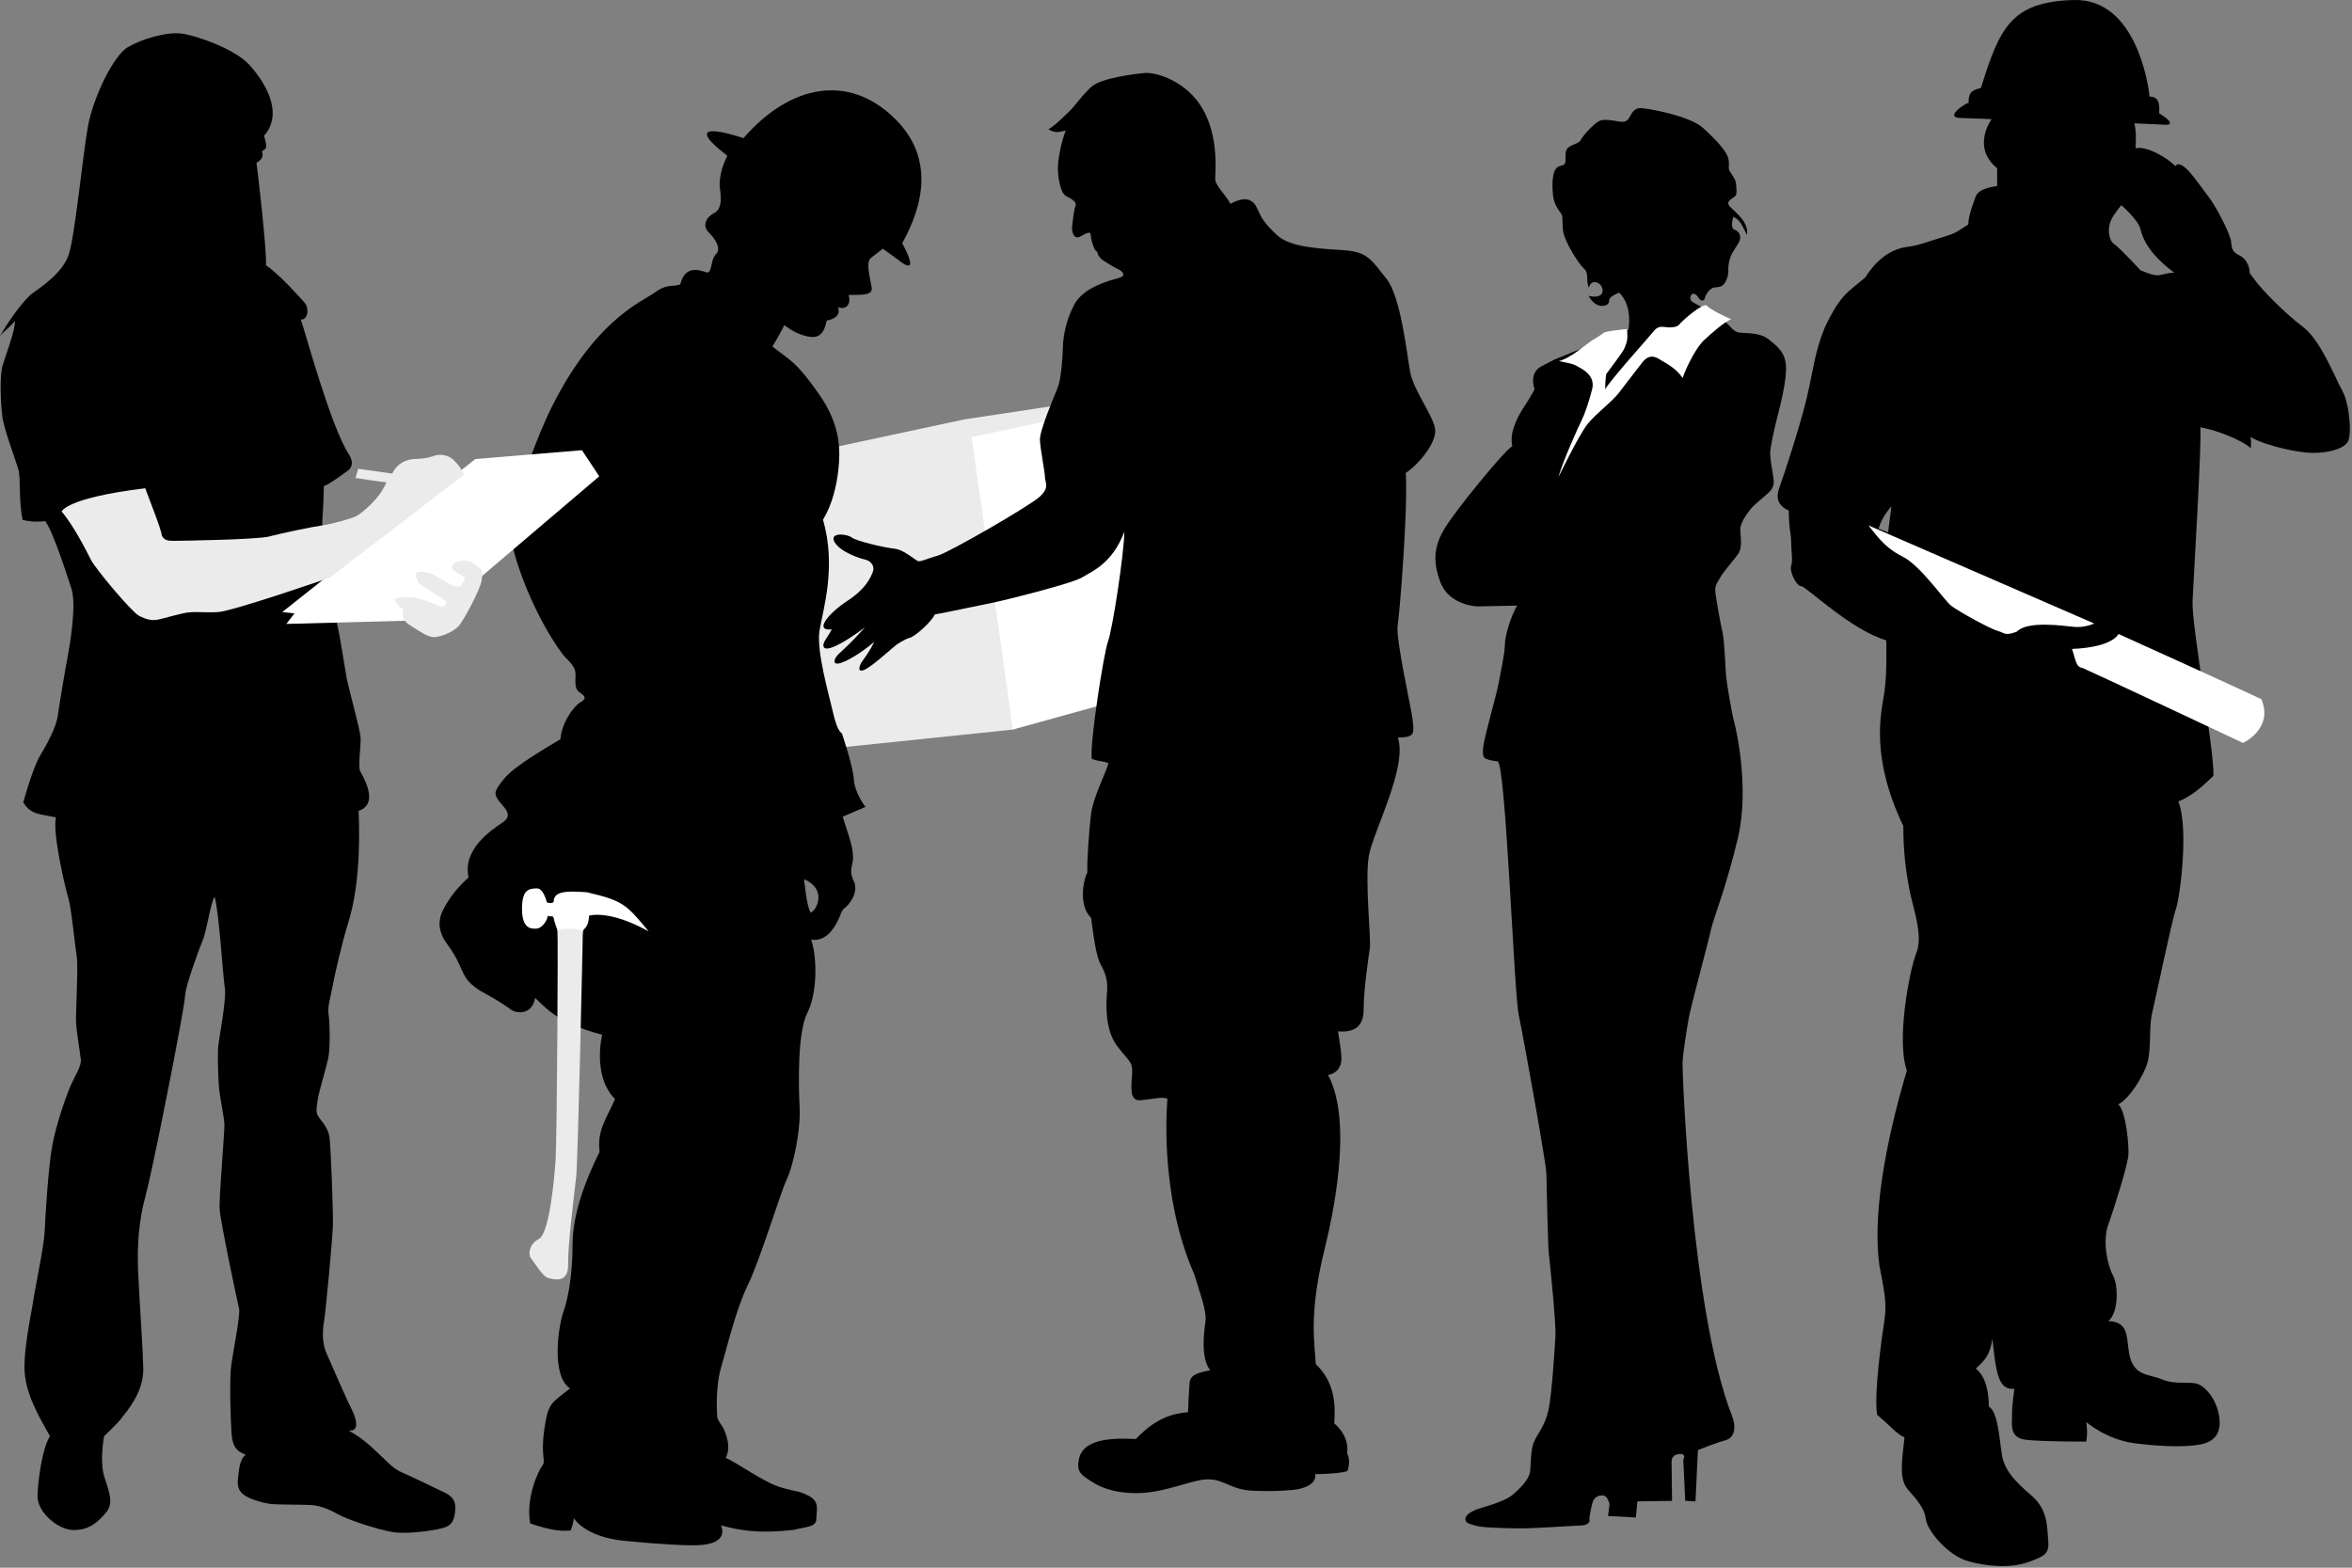
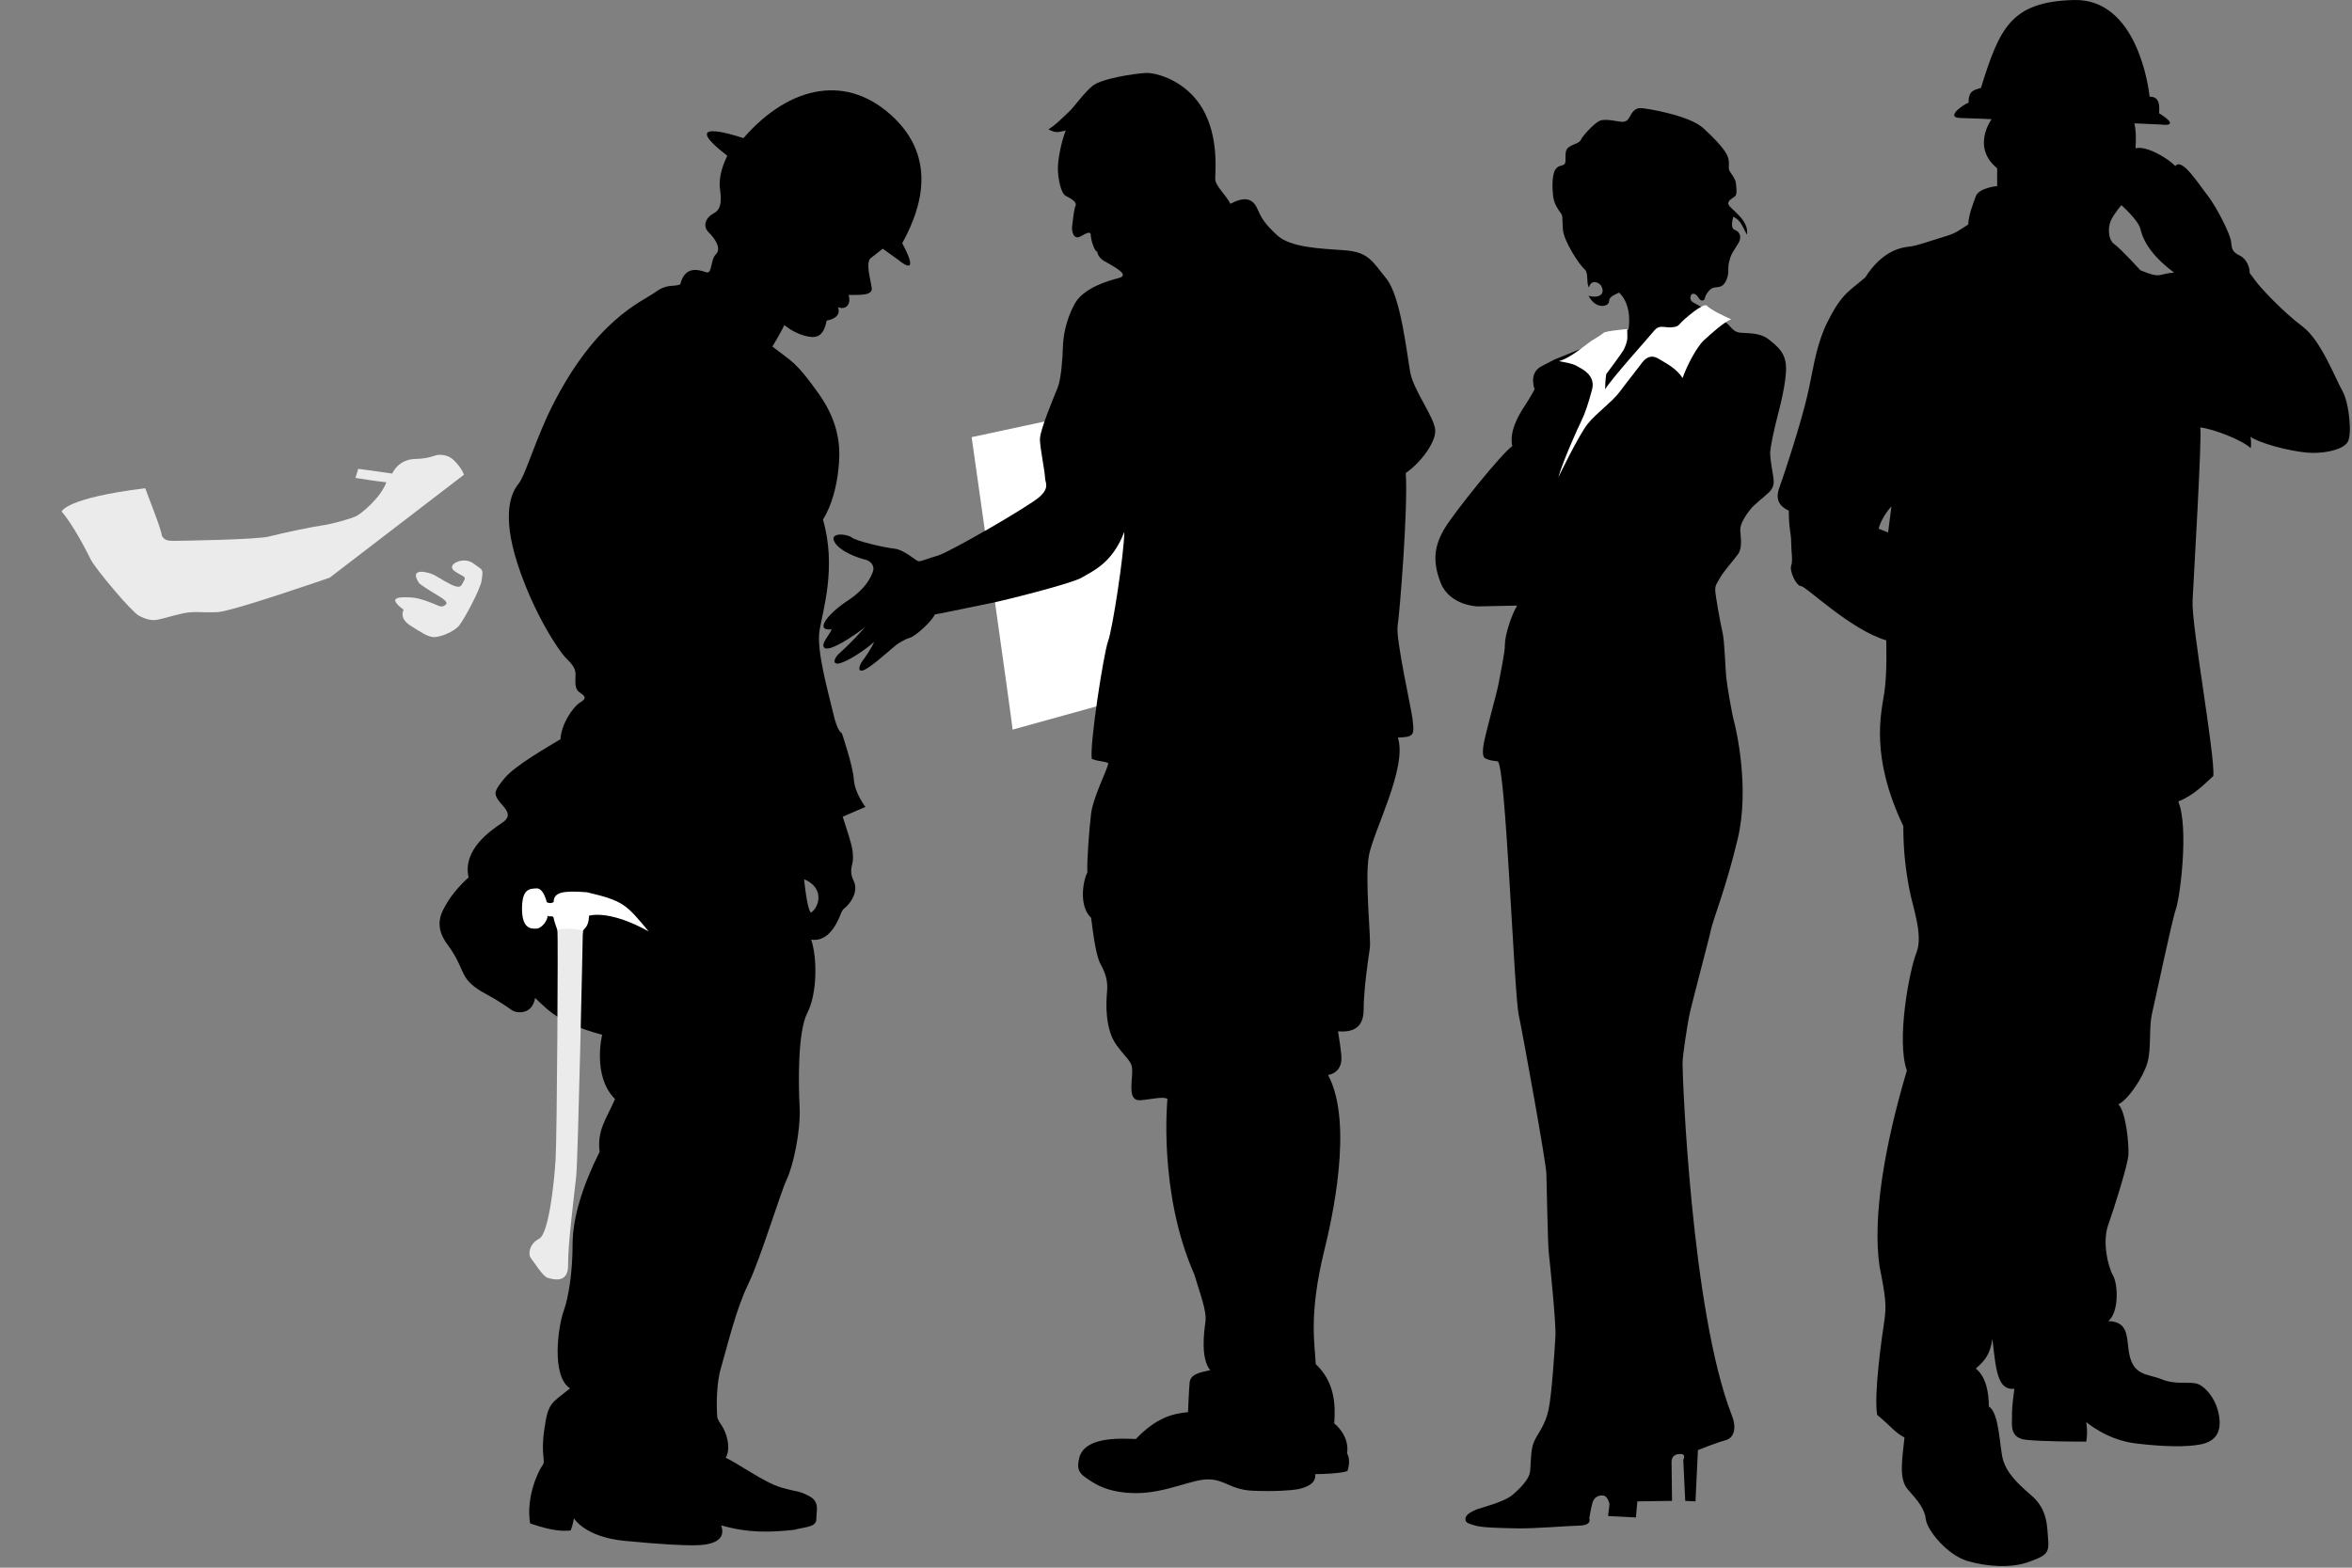
<svg xmlns="http://www.w3.org/2000/svg" width="100%" height="100%" viewBox="0 0 990 660" version="1.1" xml:space="preserve" style="fill-rule:evenodd;clip-rule:evenodd;stroke-linejoin:round;stroke-miterlimit:2;">
  <rect x="0" y="0" width="990" height="660" fill="#808080" stroke="none" />
  <g transform="matrix(1,0,0,1,-57.097,-15.553)">
    <g id="man_01" transform="matrix(1,0,0,1,748,3.329)">
      <path d="M103.034,281.8C103.034,281.8 103.534,295.4 102.234,303.9C100.894,312.659 96.234,330.6 110.234,360C110.234,370.4 111.234,378.4 112.734,386.4C114.234,394.4 118.734,405.9 115.734,413.4C112.734,420.9 107.234,450.4 111.734,462.9C102.234,494.9 97.234,524.9 100.234,545.4C102.734,557.9 103.234,561.9 102.234,568.4C101.234,574.9 97.734,599.4 99.234,607.9C104.734,612.4 106.734,615.4 110.734,617.4C109.734,626.9 108.234,634.9 112.234,639.4C116.234,643.9 119.234,647.4 119.734,651.9C120.234,656.4 128.734,666.9 137.234,669.4C145.734,671.9 155.734,672.4 162.734,669.9C169.734,667.4 171.734,666.4 171.234,660.9C170.734,655.4 171.234,647.9 164.234,641.9C157.234,635.9 153.734,631.9 152.234,626.9C150.734,621.9 150.734,606.9 146.234,604.4C146.234,598.9 145.234,591.9 140.734,588.4C144.734,584.9 146.734,582.4 147.734,575.9C149.234,589.4 149.984,597.65 156.984,596.9C155.984,604.4 155.984,605.65 155.984,608.9C155.984,612.15 154.984,617.65 161.984,618.4C168.984,619.15 184.734,619.15 187.234,619.15C187.984,615.15 187.234,610.9 187.234,610.9C187.234,610.9 195.734,618.4 207.984,619.9C220.234,621.4 229.484,621.4 234.984,620.4C240.484,619.4 244.234,616.4 243.234,608.9C242.234,601.4 237.484,596.15 234.234,594.9C230.984,593.65 224.984,595.4 218.984,592.9C212.984,590.4 206.234,591.9 204.984,579.9C204.234,574.15 204.484,568.65 196.484,568.4C200.984,564.9 200.734,553.15 198.484,549.15C196.234,545.15 193.984,534.9 196.484,527.9C198.984,520.9 204.734,502.65 204.984,498.4C205.234,494.15 203.984,480.15 200.734,477.15C204.984,475.15 211.234,465.65 212.984,459.65C214.734,453.65 213.484,444.9 214.984,438.65C216.484,432.4 223.234,399.9 224.984,394.9C226.734,389.9 230.484,360.65 225.984,349.65C232.234,347.15 236.734,342.65 240.734,338.9C241.484,330.15 231.484,275.4 231.984,265.15C232.484,254.9 235.984,196.65 235.234,192.15C240.984,192.9 252.734,197.4 256.484,200.9C256.984,196.65 255.734,195.234 257.178,196.678C263.845,200.123 276.734,202.9 282.734,202.9C288.734,202.9 295.234,201.4 297.234,198.4C299.234,195.4 297.984,181.9 294.984,176.65C291.984,171.4 285.984,155.4 278.234,149.65C270.484,143.9 260.484,133.4 258.234,130.15C255.984,126.9 255.984,127.65 255.984,126.4C255.984,125.15 254.984,121.4 251.984,119.9C248.984,118.4 248.484,117.4 248.234,114.15C247.984,110.9 241.984,99.15 238.234,94.4C234.484,89.65 227.484,78.4 224.734,82.15C221.984,79.15 212.734,73.4 207.984,74.65C208.234,70.15 208.234,67.4 207.484,64.15C213.734,64.4 218.734,64.65 218.734,64.65C218.734,64.65 227.734,66.067 217.9,59.9C218.067,57.067 218.4,52.9 213.9,52.9C213.567,49.4 208.734,11.567 182.067,12.234C155.4,12.9 150.734,24.234 142.9,49.234C140.734,50.067 137.567,49.9 137.734,55.4C134.9,56.567 127.9,61.734 134.234,61.9C140.567,62.067 147.4,62.4 147.4,62.4C147.4,62.4 138.734,74.067 149.734,83.067L149.734,90.567C149.734,90.567 142.067,91.234 140.734,94.9C139.4,98.567 137.734,102.734 137.567,106.734C132.567,109.9 132.434,110.4 127.034,112C121.634,113.6 116.434,115.6 113.034,116C109.634,116.4 101.634,117.4 94.234,129C86.834,135.4 84.034,135.8 77.234,150C72.834,160.6 72.434,167.8 69.634,179.6C66.834,191.4 59.834,212.8 58.234,217C56.634,221.2 56.834,224.8 62.034,227.2C62.034,235 63.034,236.6 63.034,240.6C63.034,244.6 63.834,248 63.034,250.4C62.234,252.8 65.234,259 67.234,259C69.234,259 88.034,277.4 103.034,281.8ZM99.834,234.8L103.834,236.4L105.234,225.4C105.234,225.4 101.234,229.6 99.834,234.8ZM202.034,98.6C202.034,98.6 209.234,105 210.034,108.6C210.834,112.2 213.434,119 224.234,127C217.434,127.4 219.034,129.8 210.034,126C210.034,126 201.634,116.8 199.034,115C196.434,113.2 196.234,108 197.634,105C199.034,102 202.034,98.6 202.034,98.6Z" />
-       <path d="M95.577,233.429L190.577,274.715C190.577,274.715 186.719,276.572 182.148,276.143C177.577,275.715 162.577,273.429 158.005,278.143C152.862,280.143 152.862,278.572 150.005,277.857C147.148,277.143 133.577,269.715 130.434,267.286C127.291,264.857 117.577,250.286 109.719,246.429C101.862,242.572 98.005,236.286 95.577,233.429Z" style="fill:white;" />
-       <path d="M200.801,279.121C200.801,279.121 198.658,284.715 181.229,285.429C182.801,289.857 182.801,293.143 185.658,293.429C190.372,295.429 253.229,325 253.229,325C253.229,325 266.229,319 260.944,306.572C247.944,300.429 200.801,279.121 200.801,279.121Z" style="fill:white;" />
    </g>
    <g id="man_box" transform="matrix(0.999,0,0,0.999,-0.664,0.046)">
-       <path d="M484.466,323C484.216,323 356.716,336.25 356.716,336.25L340.383,218.75L464.216,192.25L533.643,181.75L556.716,288.25C556.716,288.25 484.216,323 484.466,323Z" style="fill:rgb(235,235,235);" />
      <path d="M484.466,323C484.716,323 562.716,301.25 562.716,301.25L562.716,179.25L467.216,199.75C467.216,199.75 484.716,323 484.466,323Z" style="fill:white;" />
-       <path d="M549.713,478.626C549.713,478.626 545.713,517.959 561.046,552.626C563.379,560.626 566.379,567.959 565.713,572.626C565.046,577.292 563.713,587.959 567.713,592.959C563.046,593.959 559.379,594.626 559.046,598.292C558.713,601.959 558.379,610.626 558.379,610.626C551.713,611.292 545.046,612.959 536.379,621.959C528.713,621.626 514.979,621.159 512.579,629.759C511.579,633.959 511.979,635.959 515.179,638.159C518.379,640.359 523.979,644.759 536.579,644.759C549.179,644.759 560.179,638.759 567.179,638.959C574.179,639.159 576.379,643.359 585.779,643.759C595.179,644.159 602.179,643.559 604.379,643.159C606.579,642.759 612.579,641.359 611.979,636.759C615.979,636.759 621.579,636.359 623.579,635.959C625.579,635.559 625.579,635.359 625.579,635.359C625.579,635.359 627.179,631.159 625.379,627.959C625.379,627.959 626.979,621.359 619.979,615.359C620.579,607.359 620.179,597.959 612.179,590.359C611.979,582.959 608.979,570.159 615.779,542.559C618.779,530.359 628.379,488.959 617.379,468.559C621.579,467.759 623.379,464.559 622.979,460.359C622.579,456.159 622.179,453.959 621.579,450.159C626.979,450.559 632.379,449.359 632.379,440.959C632.379,432.559 634.379,419.159 634.979,415.159C635.579,411.159 632.779,386.359 634.579,376.159C636.379,365.959 650.979,338.759 646.779,326.359C650.779,326.159 651.408,325.988 652.408,325.273C653.408,324.559 653.551,323.273 652.979,318.559C652.408,313.845 645.837,284.702 646.694,279.273C647.551,273.845 651.122,229.988 650.122,214.845C655.694,211.131 662.694,202.416 662.551,196.988C662.408,191.559 653.408,180.273 651.979,172.273C650.551,164.273 647.979,140.416 641.979,132.988C635.979,125.559 634.408,121.702 624.265,120.988C614.122,120.273 601.551,119.845 595.979,114.702C590.408,109.559 589.265,107.273 587.694,103.702C586.122,100.131 583.408,97.559 576.265,101.416C574.265,97.559 569.837,93.845 569.837,90.845C569.837,87.845 571.408,73.273 564.551,61.416C557.694,49.559 544.979,45.988 540.408,46.273C535.837,46.559 521.837,48.559 517.979,51.845C514.122,55.131 510.694,60.273 508.408,62.416C506.122,64.559 502.265,68.559 499.551,69.988C502.837,71.845 503.694,71.131 506.837,70.559C504.979,75.273 503.408,83.131 503.551,86.988C503.694,90.845 504.694,96.988 506.979,98.131C509.265,99.273 511.694,100.702 510.979,102.273C510.265,103.845 509.837,108.845 509.551,110.845C509.265,112.845 510.122,116.845 513.122,115.131C516.122,113.416 517.424,112.94 517.424,114.718C517.424,116.496 518.979,121.718 520.202,121.607C520.09,122.94 521.646,124.718 522.979,125.496C524.313,126.273 527.424,128.385 528.646,128.829C529.868,129.273 533.313,131.607 529.09,132.718C524.868,133.829 514.313,136.718 510.535,143.718C506.757,150.718 505.757,157.718 505.646,161.94C505.535,166.162 504.979,175.178 503.408,179.035C501.837,182.893 495.837,197.035 495.979,200.893C496.122,204.75 498.122,214.607 498.122,216.75C498.122,218.893 500.265,220.893 495.837,224.893C491.408,228.893 457.979,248.178 453.122,249.607C448.265,251.035 445.979,252.178 444.837,252.035C443.694,251.893 438.837,247.178 434.694,246.75C430.551,246.321 418.694,243.607 416.694,242.035C414.694,240.464 407.122,239.75 409.408,243.893C411.694,248.035 419.694,250.75 422.265,251.321C424.837,251.893 426.551,254.178 425.551,256.607C424.551,259.035 422.694,263.607 414.837,268.75C406.979,273.893 400.551,281.607 408.265,280.75C406.979,283.607 403.837,286.607 404.979,288.321C406.122,290.035 412.122,287.464 422.265,279.893C416.837,286.035 412.837,289.607 411.265,291.035C409.694,292.464 408.265,295.321 410.837,295.178C413.408,295.035 420.979,290.607 426.122,286.035C424.837,289.035 421.979,293.035 421.122,294.178C420.265,295.321 418.694,298.75 421.408,298.035C424.122,297.321 432.122,290.035 433.551,288.893C434.979,287.75 435.408,287.321 435.408,287.321C435.408,287.321 438.837,284.893 441.122,284.321C443.408,283.75 450.408,277.464 451.694,274.464C457.408,273.464 471.837,270.321 475.694,269.607C479.551,268.893 509.551,261.464 513.694,258.893C517.837,256.321 526.408,253.178 531.551,239.607C531.408,249.178 526.551,280.75 524.694,285.75C522.837,290.75 516.837,329.464 517.837,335.321C521.122,336.607 522.979,336.178 524.837,337.178C524.122,340.464 518.408,351.464 517.551,358.321C516.694,365.178 515.694,379.321 515.979,383.178C514.265,386.321 512.122,397.178 517.551,402.321C518.408,408.893 519.551,418.321 521.551,421.893C523.551,425.464 524.694,428.893 524.265,433.464C523.837,438.035 523.265,449.321 528.408,456.178C533.551,463.035 535.122,462.75 534.837,468.035C534.551,473.321 533.408,479.607 538.408,479.178C543.408,478.75 547.875,477.502 549.713,478.626Z" />
+       <path d="M549.713,478.626C549.713,478.626 545.713,517.959 561.046,552.626C563.379,560.626 566.379,567.959 565.713,572.626C565.046,577.292 563.713,587.959 567.713,592.959C563.046,593.959 559.379,594.626 559.046,598.292C558.713,601.959 558.379,610.626 558.379,610.626C551.713,611.292 545.046,612.959 536.379,621.959C528.713,621.626 514.979,621.159 512.579,629.759C511.579,633.959 511.979,635.959 515.179,638.159C518.379,640.359 523.979,644.759 536.579,644.759C549.179,644.759 560.179,638.759 567.179,638.959C574.179,639.159 576.379,643.359 585.779,643.759C595.179,644.159 602.179,643.559 604.379,643.159C606.579,642.759 612.579,641.359 611.979,636.759C615.979,636.759 621.579,636.359 623.579,635.959C625.579,635.559 625.579,635.359 625.579,635.359C625.579,635.359 627.179,631.159 625.379,627.959C625.379,627.959 626.979,621.359 619.979,615.359C620.579,607.359 620.179,597.959 612.179,590.359C611.979,582.959 608.979,570.159 615.779,542.559C618.779,530.359 628.379,488.959 617.379,468.559C621.579,467.759 623.379,464.559 622.979,460.359C622.579,456.159 622.179,453.959 621.579,450.159C626.979,450.559 632.379,449.359 632.379,440.959C632.379,432.559 634.379,419.159 634.979,415.159C635.579,411.159 632.779,386.359 634.579,376.159C636.379,365.959 650.979,338.759 646.779,326.359C650.779,326.159 651.408,325.988 652.408,325.273C653.408,324.559 653.551,323.273 652.979,318.559C652.408,313.845 645.837,284.702 646.694,279.273C647.551,273.845 651.122,229.988 650.122,214.845C655.694,211.131 662.694,202.416 662.551,196.988C662.408,191.559 653.408,180.273 651.979,172.273C650.551,164.273 647.979,140.416 641.979,132.988C635.979,125.559 634.408,121.702 624.265,120.988C614.122,120.273 601.551,119.845 595.979,114.702C590.408,109.559 589.265,107.273 587.694,103.702C586.122,100.131 583.408,97.559 576.265,101.416C574.265,97.559 569.837,93.845 569.837,90.845C569.837,87.845 571.408,73.273 564.551,61.416C557.694,49.559 544.979,45.988 540.408,46.273C535.837,46.559 521.837,48.559 517.979,51.845C514.122,55.131 510.694,60.273 508.408,62.416C506.122,64.559 502.265,68.559 499.551,69.988C502.837,71.845 503.694,71.131 506.837,70.559C504.979,75.273 503.408,83.131 503.551,86.988C503.694,90.845 504.694,96.988 506.979,98.131C509.265,99.273 511.694,100.702 510.979,102.273C510.265,103.845 509.837,108.845 509.551,110.845C509.265,112.845 510.122,116.845 513.122,115.131C516.122,113.416 517.424,112.94 517.424,114.718C517.424,116.496 518.979,121.718 520.202,121.607C520.09,122.94 521.646,124.718 522.979,125.496C529.868,129.273 533.313,131.607 529.09,132.718C524.868,133.829 514.313,136.718 510.535,143.718C506.757,150.718 505.757,157.718 505.646,161.94C505.535,166.162 504.979,175.178 503.408,179.035C501.837,182.893 495.837,197.035 495.979,200.893C496.122,204.75 498.122,214.607 498.122,216.75C498.122,218.893 500.265,220.893 495.837,224.893C491.408,228.893 457.979,248.178 453.122,249.607C448.265,251.035 445.979,252.178 444.837,252.035C443.694,251.893 438.837,247.178 434.694,246.75C430.551,246.321 418.694,243.607 416.694,242.035C414.694,240.464 407.122,239.75 409.408,243.893C411.694,248.035 419.694,250.75 422.265,251.321C424.837,251.893 426.551,254.178 425.551,256.607C424.551,259.035 422.694,263.607 414.837,268.75C406.979,273.893 400.551,281.607 408.265,280.75C406.979,283.607 403.837,286.607 404.979,288.321C406.122,290.035 412.122,287.464 422.265,279.893C416.837,286.035 412.837,289.607 411.265,291.035C409.694,292.464 408.265,295.321 410.837,295.178C413.408,295.035 420.979,290.607 426.122,286.035C424.837,289.035 421.979,293.035 421.122,294.178C420.265,295.321 418.694,298.75 421.408,298.035C424.122,297.321 432.122,290.035 433.551,288.893C434.979,287.75 435.408,287.321 435.408,287.321C435.408,287.321 438.837,284.893 441.122,284.321C443.408,283.75 450.408,277.464 451.694,274.464C457.408,273.464 471.837,270.321 475.694,269.607C479.551,268.893 509.551,261.464 513.694,258.893C517.837,256.321 526.408,253.178 531.551,239.607C531.408,249.178 526.551,280.75 524.694,285.75C522.837,290.75 516.837,329.464 517.837,335.321C521.122,336.607 522.979,336.178 524.837,337.178C524.122,340.464 518.408,351.464 517.551,358.321C516.694,365.178 515.694,379.321 515.979,383.178C514.265,386.321 512.122,397.178 517.551,402.321C518.408,408.893 519.551,418.321 521.551,421.893C523.551,425.464 524.694,428.893 524.265,433.464C523.837,438.035 523.265,449.321 528.408,456.178C533.551,463.035 535.122,462.75 534.837,468.035C534.551,473.321 533.408,479.607 538.408,479.178C543.408,478.75 547.875,477.502 549.713,478.626Z" />
    </g>
    <g id="man_02" transform="matrix(1.083,0,0,1.083,-9.029,-34.52)">
      <g transform="matrix(0.923,0,0,0.923,8.336,31.868)">
        <path d="M310.688,451.376C310.688,451.376 306.355,468.707 316.104,478.456C312.312,487.122 308.521,491.455 309.604,500.662C302.564,514.743 298.231,528.284 298.231,539.657C298.231,551.031 296.606,561.863 294.44,567.821C292.273,573.778 289.024,594.901 297.148,600.317C289.024,606.816 287.94,606.274 286.316,617.648C284.691,629.022 287.128,630.646 285.503,632.813C283.878,634.979 278.462,646.082 280.358,657.185C289.836,660.435 293.898,660.435 297.418,660.164C298.502,657.456 298.772,655.019 298.772,655.019C298.772,655.019 303.376,662.872 319.895,664.497C336.414,666.121 345.079,666.392 348.6,666.392C352.12,666.392 363.765,666.392 360.786,657.997C372.16,661.247 381.367,660.976 391.386,659.893C396.532,658.539 400.865,658.81 400.865,655.289C400.865,651.769 402.489,647.978 397.615,645.541C392.74,643.103 393.282,644.187 385.97,642.02C378.659,639.854 367.285,631.459 362.682,629.563C365.119,625.501 362.952,618.731 361.057,616.023C359.161,613.315 359.161,612.503 359.161,612.503C359.161,612.503 358.078,600.588 360.786,591.38C363.494,582.173 367.014,567.008 372.16,556.447C377.305,545.886 385.7,517.993 388.408,512.306C391.116,506.619 394.365,491.725 393.824,481.706C393.282,471.686 393.011,450.022 397.073,442.169C401.135,434.315 401.406,419.421 398.698,411.297C403.573,412.11 407.016,408.589 409.182,404.721C411.348,400.852 411.194,399.15 412.896,397.912C414.598,396.674 418.931,391.413 416.61,386.616C414.289,381.819 416.455,379.962 416.3,376.712C416.145,373.462 416.455,373.153 411.967,359.536C416.145,357.679 421.562,355.434 421.562,355.434C421.562,355.434 417.022,349.632 416.661,343.855C416.3,338.078 411.606,324.357 411.606,324.357C411.606,324.357 409.801,323.996 407.996,316.053C406.19,308.109 400.774,289.695 402.219,281.029C403.663,272.363 409.44,254.31 403.663,234.451C407.635,227.952 409.44,220.008 410.162,213.148C410.884,206.288 411.606,195.095 401.857,181.374C392.109,167.653 390.664,168.014 382.36,161.515C385.248,156.821 387.415,152.489 387.415,152.489C387.415,152.489 390.845,155.467 395.449,156.821C400.052,158.175 403.843,158.175 405.197,150.593C408.176,150.051 411.348,148.465 409.956,144.906C413.205,146.299 415.681,143.823 414.443,139.8C418.002,139.645 424.656,140.418 424.192,136.859C423.728,133.3 421.407,126.027 423.883,124.17C426.359,122.313 428.834,120.302 428.834,120.302L435.488,125.099C435.488,125.099 445.392,133.626 437.036,117.997C442.142,108.558 453.748,85.191 434.096,65.694C414.443,46.196 389.684,51.302 370.187,73.74C364.616,71.883 342.952,65.384 363.378,81.168C360.592,86.739 359.819,91.69 360.283,95.095C360.747,98.499 361.366,103.451 357.807,105.308C354.248,107.165 352.855,110.724 355.486,113.355C358.117,115.985 361.057,120.163 358.581,122.639C356.105,125.115 357.188,131.15 354.403,130.222C351.617,129.293 345.582,127.127 343.571,135.328C340.476,136.566 338.155,134.864 332.893,138.733C327.632,142.601 306.742,150.338 287.708,190.572C280.745,206.046 278.114,216.104 275.329,219.509C272.543,222.913 268.211,231.888 275.019,252.933C281.828,273.979 292.505,289.762 295.291,292.548C298.076,295.333 299.623,297.035 299.469,300.13C299.314,303.225 299.314,305.701 300.861,306.939C302.409,308.177 305.04,309.26 301.635,311.272C298.231,313.283 293.434,320.711 293.124,326.901C287.244,330.46 273.936,338.042 269.603,343.304C265.27,348.565 264.961,349.648 266.973,352.588C268.984,355.528 273.781,358.623 268.675,362.028C263.568,365.432 251.808,373.479 254.438,385.085C247.939,390.965 245.154,395.917 243.606,399.011C242.059,402.106 240.821,407.058 245.463,413.248C250.106,419.438 251.189,423.925 253.046,427.02C254.903,430.115 258.616,432.591 262.176,434.448C265.735,436.305 270.686,439.554 272.543,440.947C274.4,442.34 281.209,443.268 282.447,435.84C287.863,441.102 292.97,446.64 310.688,451.376ZM395.719,385.858C395.719,385.858 395.99,388.837 396.474,392.087C396.957,395.336 397.654,398.857 398.505,399.94C401.445,398.547 405.159,389.882 395.719,385.858Z" />
      </g>
      <path d="M289.998,402.207C289.998,402.207 297.621,399.641 313.164,408.304C304.461,397.807 303.284,396.372 289.141,393.087C279.901,392.367 276.238,393.047 276.238,396.904C274.81,397.761 273.558,396.927 273.558,396.927C273.558,396.927 272.324,391.435 269.61,391.578C266.896,391.721 263.941,391.675 263.941,399.532C263.941,407.39 267.513,407.355 269.656,407.212C271.798,407.07 274.016,403.767 273.873,402.195C274.535,402.857 276.008,401.977 276.192,402.954C276.556,404.895 277.537,407.155 277.713,407.944C277.998,409.23 287.57,410.944 287.57,408.801C287.57,406.658 289.713,407.778 289.998,402.207Z" style="fill:white;" />
      <path d="M287.57,408.801C287.57,406.658 277.537,407.155 277.713,407.944C277.998,409.23 277.57,487.515 276.998,496.944C276.427,506.372 274.284,525.944 270.57,527.801C266.856,529.658 266.141,533.801 267.427,535.372C268.713,536.944 271.998,542.372 273.856,542.944C275.713,543.515 281.998,545.515 281.856,537.944C281.713,530.372 284.284,510.23 284.998,503.658C285.713,497.087 287.57,410.944 287.57,408.801Z" style="fill:rgb(235,235,235);" />
    </g>
    <g id="woman_01" transform="matrix(1,0,0,1,-924,-16.712)">
-       <path d="M1024.88,637.166C1024.88,637.166 1022.88,647.666 1025.13,654.416C1027.38,661.166 1028.88,665.416 1025.63,669.166C1022.38,672.916 1018.88,676.416 1012.13,676.416C1005.38,676.416 996.633,668.666 996.883,661.916C997.133,655.166 998.883,641.916 1002.13,636.916C998.133,629.666 992.883,621.166 991.633,611.666C990.383,602.166 994.633,583.666 995.133,579.666C995.633,575.666 999.633,556.916 999.883,550.916C1000.13,544.916 1001.38,523.916 1003.13,514.416C1004.88,504.916 1009.38,492.416 1011.13,488.666C1012.88,484.916 1015.38,480.916 1015.13,478.416C1014.88,475.916 1013.38,467.166 1013.13,462.916C1012.88,458.666 1014.13,439.666 1013.38,434.916C1012.63,430.166 1011.13,414.416 1009.88,410.416C1008.63,406.416 1003.13,383.166 1004.63,376.416C998.133,374.916 993.883,375.334 990.883,370C993.383,361.416 995.883,353.666 998.383,349.666C1000.88,345.666 1004.88,337.916 1005.38,333.916C1005.88,329.916 1008.63,313.666 1009.63,308.416C1010.63,303.166 1013.38,286.666 1011.13,279.916C1008.88,273.166 1003.38,255.916 1000.13,251.666C995.633,252.166 992.883,251.666 990.633,251.166C988.883,243.166 989.883,233.916 988.883,230.166C987.883,226.416 982.883,213.416 982.133,207.916C981.383,202.416 980.883,190.916 982.133,186.416C983.383,181.916 987.633,171.166 987.383,167.416C984.133,171.166 982.954,171.416 981.097,173.845C984.383,167.702 991.24,158.273 994.812,155.702C998.383,153.131 1007.13,147.381 1009.88,139.881C1012.63,132.381 1015.88,97.631 1018.13,85.381C1020.38,73.131 1028.88,55.631 1034.88,52.131C1040.88,48.631 1051.13,45.631 1057.38,46.381C1063.63,47.131 1079.88,52.881 1085.88,59.381C1091.88,65.881 1101.05,79.464 1092.22,89.464C1094.05,95.131 1092.88,94.797 1091.38,95.964C1092.22,98.464 1090.88,99.797 1089.05,100.797C1089.55,103.964 1093.55,138.797 1093.05,143.964C1098.05,147.131 1107.55,157.631 1109.38,159.797C1111.22,161.964 1110.88,166.964 1107.72,166.797C1110.22,174.131 1120.55,212.631 1128.22,223.964C1129.88,226.964 1129.38,229.131 1127.22,230.631C1125.05,232.131 1120.05,235.964 1117.38,236.964C1117.38,242.464 1116.88,250.297 1116.72,252.131C1116.55,253.964 1121.88,290.964 1122.88,294.464C1123.88,297.964 1126.38,314.297 1127.05,317.964C1127.72,321.631 1132.72,339.464 1132.88,342.797C1133.05,346.131 1131.72,354.964 1132.72,356.964C1133.72,358.964 1141.05,370.631 1132.05,373.631C1132.22,379.131 1133.38,402.964 1127.55,421.131C1124.88,429.797 1121.72,443.797 1121.05,447.631C1120.38,451.464 1118.88,456.297 1119.38,459.131C1119.88,461.964 1120.22,473.464 1119.22,477.964C1118.22,482.464 1115.05,492.964 1114.88,494.964C1114.72,496.964 1113.72,499.797 1114.88,501.964C1116.05,504.131 1119.38,506.631 1119.88,511.797C1120.38,516.964 1121.38,542.131 1121.22,548.131C1121.05,554.131 1118.22,584.131 1117.55,588.131C1116.88,592.131 1116.55,597.297 1118.38,601.631C1120.22,605.964 1127.55,622.631 1129.05,625.464C1130.55,628.297 1133.22,635.297 1127.72,634.464C1134.38,637.964 1139.38,643.297 1141.72,645.464C1144.05,647.631 1146.72,650.631 1150.22,652.131C1153.72,653.631 1165.55,659.297 1168.55,660.797C1171.55,662.297 1173.05,664.297 1172.72,667.964C1172.38,671.631 1171.72,674.131 1168.38,675.297C1165.05,676.464 1153.05,678.297 1146.55,677.297C1140.05,676.297 1126.88,671.797 1123.72,669.964C1120.55,668.131 1116.38,666.297 1112.88,665.964C1109.38,665.631 1098.72,665.797 1095.38,665.464C1092.05,665.131 1087.05,663.631 1084.55,662.131C1082.05,660.631 1080.88,658.631 1081.22,655.297C1081.55,651.964 1081.88,646.297 1084.55,644.797C1082.22,643.464 1079.05,643.131 1078.55,635.631C1078.05,628.131 1077.72,612.797 1078.38,607.464C1079.05,602.131 1082.38,585.631 1081.72,583.131C1081.05,580.631 1073.88,546.464 1073.55,541.464C1073.22,536.464 1075.72,508.297 1075.55,505.464C1075.38,502.631 1074.22,496.964 1073.55,492.464C1072.88,487.964 1072.72,477.631 1072.88,473.797C1073.05,469.964 1076.55,453.297 1075.72,448.131C1074.88,442.964 1073.22,414.797 1071.38,409.797C1069.72,412.631 1068.05,424.131 1066.55,427.797C1065.05,431.464 1059.38,446.631 1059.05,451.131C1058.72,455.631 1055.38,472.297 1054.88,475.297C1054.38,478.297 1045.05,525.964 1042.38,535.631C1039.72,545.297 1038.72,555.797 1039.22,567.297C1039.72,578.797 1041.22,600.131 1041.22,604.131C1041.22,608.131 1043.38,615.797 1032.88,628.464C1030.22,632.297 1024.22,637.202 1024.88,637.166Z" />
-       <path d="M1099.9,289.94L1105.05,290.512L1101.62,294.94L1162.19,293.316L1233.33,232.797L1226.05,221.797L1181.19,225.512L1099.9,289.94Z" style="fill:white;" />
      <path d="M1007.05,247.631C1007.05,247.631 1008.55,241.964 1042.22,237.797C1043.38,241.131 1049.05,255.131 1049.22,257.797C1050.22,259.631 1051.55,259.964 1054.05,259.964C1056.55,259.964 1089.38,259.464 1094.38,258.131C1099.38,256.797 1112.88,253.964 1116.72,253.464C1120.55,252.964 1129.05,250.631 1131.22,249.464C1133.38,248.297 1141.22,241.964 1143.72,235.297C1139.88,234.964 1130.72,233.464 1130.72,233.464L1131.88,229.631L1146.22,231.631C1146.22,231.631 1148.55,225.464 1156.38,225.464C1160.88,225.297 1162.88,224.464 1164.55,223.964C1166.22,223.464 1169.22,223.797 1171.05,225.131C1172.88,226.464 1175.55,229.631 1176.38,232.131C1171.38,235.964 1119.88,275.464 1119.88,275.464C1119.88,275.464 1079.05,289.631 1072.72,289.964C1066.38,290.297 1062.72,289.464 1058.22,290.464C1053.72,291.464 1050.05,292.631 1047.55,293.131C1045.05,293.631 1042.72,293.131 1039.55,291.464C1036.38,289.797 1021.22,271.631 1019.38,267.964C1017.55,264.297 1012.05,253.464 1007.05,247.631Z" style="fill:rgb(235,235,235);" />
      <path d="M1151,288.964C1151,288.964 1148.83,292.464 1153.83,295.631C1158.83,298.797 1160.83,300.131 1163.33,300.464C1165.83,300.797 1172.33,298.297 1174.5,295.464C1176.66,292.631 1183.33,280.297 1183.83,276.631C1184.33,272.964 1184.5,272.297 1182.66,271.131C1180.83,269.964 1179.58,268.226 1176.38,268.226C1173.19,268.226 1169.19,270.654 1172.76,272.94C1176.33,275.226 1177.43,274.94 1176.38,276.797C1175.33,278.654 1175.19,279.797 1172.76,279.083C1170.33,278.369 1166.05,275.512 1163.9,274.369C1161.76,273.226 1152.62,270.654 1157.62,277.94C1164.48,282.94 1169.05,284.369 1169.05,286.369C1168.05,287.797 1166.76,287.797 1165.48,287.226C1164.19,286.654 1158.05,283.94 1154.19,283.797C1150.33,283.654 1143.09,283.131 1151,288.964Z" style="fill:rgb(235,235,235);" />
    </g>
    <g id="woman_power" transform="matrix(1.028,0,0,1.028,-10.701,-34.004)">
      <path d="M687.167,296.217L670.834,296.55C670.834,296.55 659.5,296.217 655.834,286.884C652.167,277.55 653.5,271.217 657.5,264.55C661.5,257.884 680.834,233.884 685.167,230.884C683.834,225.217 687.5,218.55 690.167,214.55C692.834,210.55 694.3,207.617 694.3,207.617C694.3,207.617 691.7,201.017 697.1,198.217L702.5,195.417L732.7,183.217C732.7,183.217 734.7,173.617 728.9,168.017C725.5,169.617 724.875,170.092 724.75,171.842C724.625,173.592 719.625,175.342 716.375,169.342C721.125,170.592 723.5,168.342 721.375,164.967C719.625,163.217 717.375,163.092 716.5,165.967C715.25,163.217 716.625,160.092 714.625,158.342C712.625,156.592 706.25,147.092 705.875,142.092C705.5,137.092 706,136.842 705,135.467C704,134.092 702.25,131.717 701.875,128.467C701.5,125.217 701.375,119.967 702.75,117.717C704.125,115.467 706.125,116.467 706.75,115.092C707.375,113.717 706.25,110.217 708,108.717C709.75,107.217 712.625,106.967 713.25,105.467C713.875,103.967 718.5,98.842 720.875,97.717C723.25,96.592 728.375,98.092 730.25,98.092C732.125,98.092 732.75,96.967 733.5,95.592C734.25,94.217 735.375,92.467 737.625,92.467C739.875,92.467 757.625,95.467 763.25,100.592C768.875,105.717 772.375,109.717 773.375,112.342C774.375,114.967 773.375,116.967 774.125,118.217C774.875,119.467 776.625,121.592 776.75,123.342C776.875,125.092 777.375,127.717 776.375,128.592C775.375,129.467 773,130.342 773.75,132.092C774.5,133.842 782.25,138.342 781.25,144.342C779.375,141.092 778.875,138.467 775.625,136.967C775,139.467 774.75,141.842 776.25,142.342C777.75,142.842 778.875,144.342 778.375,146.342C777.875,148.342 775.25,150.967 774.375,153.842C773.5,156.717 773.625,157.592 773.625,159.342C773.625,161.092 772.75,163.967 771.25,165.092C769.75,166.217 768,165.467 766.625,166.467C765.25,167.467 764.25,169.092 764,170.342C763.75,171.592 762.25,171.717 761.375,170.092C760.5,168.467 758.75,167.842 758.25,169.342C757.75,170.842 758.375,171.717 760,172.467C761.625,173.217 770.375,178.717 772.25,179.967C774.125,181.217 775.375,183.842 777.75,184.342C780.125,184.842 786.25,184.092 790,187.092C793.75,190.092 797.125,192.592 797.25,198.717C797.375,204.842 794.75,214.842 793.625,219.217C792.5,223.592 790.625,231.842 790.75,234.217C790.875,236.592 791.625,241.217 792,243.342C792.375,245.467 792.5,247.592 790.375,249.717C788.25,251.842 784.5,254.467 782.625,256.842C780.75,259.217 778.375,262.717 778.5,265.342C778.625,267.967 779.5,272.467 777.625,275.092C775.75,277.717 771.5,282.467 770.375,284.592C769.25,286.717 768.25,287.592 768.25,289.717C768.25,291.842 770.375,303.467 771.25,307.217C772.125,310.967 772.375,321.842 772.75,325.467C773.125,329.092 775.125,340.717 776,343.842C776.875,346.967 782.375,371.092 777.5,391.592C772.625,412.092 767.375,424.717 766.5,428.967C765.625,433.217 758.25,460.592 757.5,464.717C756.75,468.842 755,479.592 754.875,483.467C754.75,487.342 758.375,585.134 775.042,627.8C777.042,632.8 776.175,637.067 772.375,638.067C768.575,639.067 761.175,642.067 761.175,642.067L760.175,663.067L755.975,662.867L755.175,646.067C755.175,646.067 756.575,643.667 753.975,643.667C751.375,643.667 750.375,645.067 750.375,646.867C750.375,648.667 750.575,662.867 750.575,662.867L736.375,663.067L735.775,669.667L724.375,669.067L724.975,664.267C724.975,664.267 724.375,660.867 722.375,660.667C720.375,660.467 718.575,661.467 717.975,663.667C717.375,665.867 716.69,669.981 716.69,669.981C716.69,669.981 717.975,672.838 712.832,672.981C707.69,673.124 693.975,674.267 687.118,674.124C680.261,673.981 672.69,673.838 669.975,672.981C667.261,672.124 665.975,671.981 665.975,670.267C665.975,668.553 668.261,667.41 670.118,666.553C671.975,665.696 681.547,663.553 685.261,660.41C688.975,657.267 691.975,653.838 692.404,651.124C692.832,648.41 692.547,642.267 693.975,638.838C695.404,635.41 698.547,632.267 699.975,625.696C701.404,619.124 702.547,600.267 702.832,595.267C703.118,590.267 700.547,565.124 700.118,561.41C699.69,557.696 699.261,533.124 699.118,528.696C698.975,524.267 689.809,473.41 687.809,463.91C685.809,454.41 682.475,360.423 679.142,360C675.809,359.577 675.947,359.517 674.907,359.117C673.867,358.717 672.827,358.717 673.227,354.397C673.627,350.077 678.892,332.202 679.642,327.702C680.392,323.202 682.142,315.827 682.142,312.077C682.142,308.327 684.817,299.982 687.167,296.217Z" />
      <path d="M704.017,243.702C704.017,243.702 712.392,226.327 716.017,221.827C719.642,217.327 726.142,212.702 729.017,208.827C731.892,204.952 736.902,198.66 737.926,197.252C738.95,195.844 741.19,192.836 744.966,195.076C748.742,197.316 752.39,199.172 754.886,203.012C756.87,197.444 760.838,190.148 763.59,187.588C766.342,185.028 772.406,179.638 774.85,178.972C772.628,178.083 766.184,174.972 764.85,173.416C763.517,171.86 754.962,179.416 753.962,180.638C752.962,181.86 752.517,181.972 750.962,182.194C749.406,182.416 748.517,182.194 747.184,182.083C745.85,181.972 744.517,181.972 742.962,183.972C741.406,185.972 725.739,203.305 723.184,207.638C723.184,204.083 723.628,201.416 723.628,201.416C723.628,201.416 730.073,192.86 730.85,191.305C731.628,189.749 732.295,187.749 732.295,186.305C732.295,184.86 732.184,182.972 732.184,182.972C732.184,182.972 723.295,183.749 722.517,184.527C721.739,185.305 718.85,186.972 717.295,187.972C715.739,188.972 708.922,194.972 704.256,196.083C710.922,197.305 711.073,197.86 712.517,198.638C713.962,199.416 719.295,202.083 717.85,207.638C716.406,213.194 714.85,217.749 713.517,220.416C712.184,223.083 705.85,237.098 704.017,243.702Z" style="fill:white;" />
    </g>
  </g>
</svg>